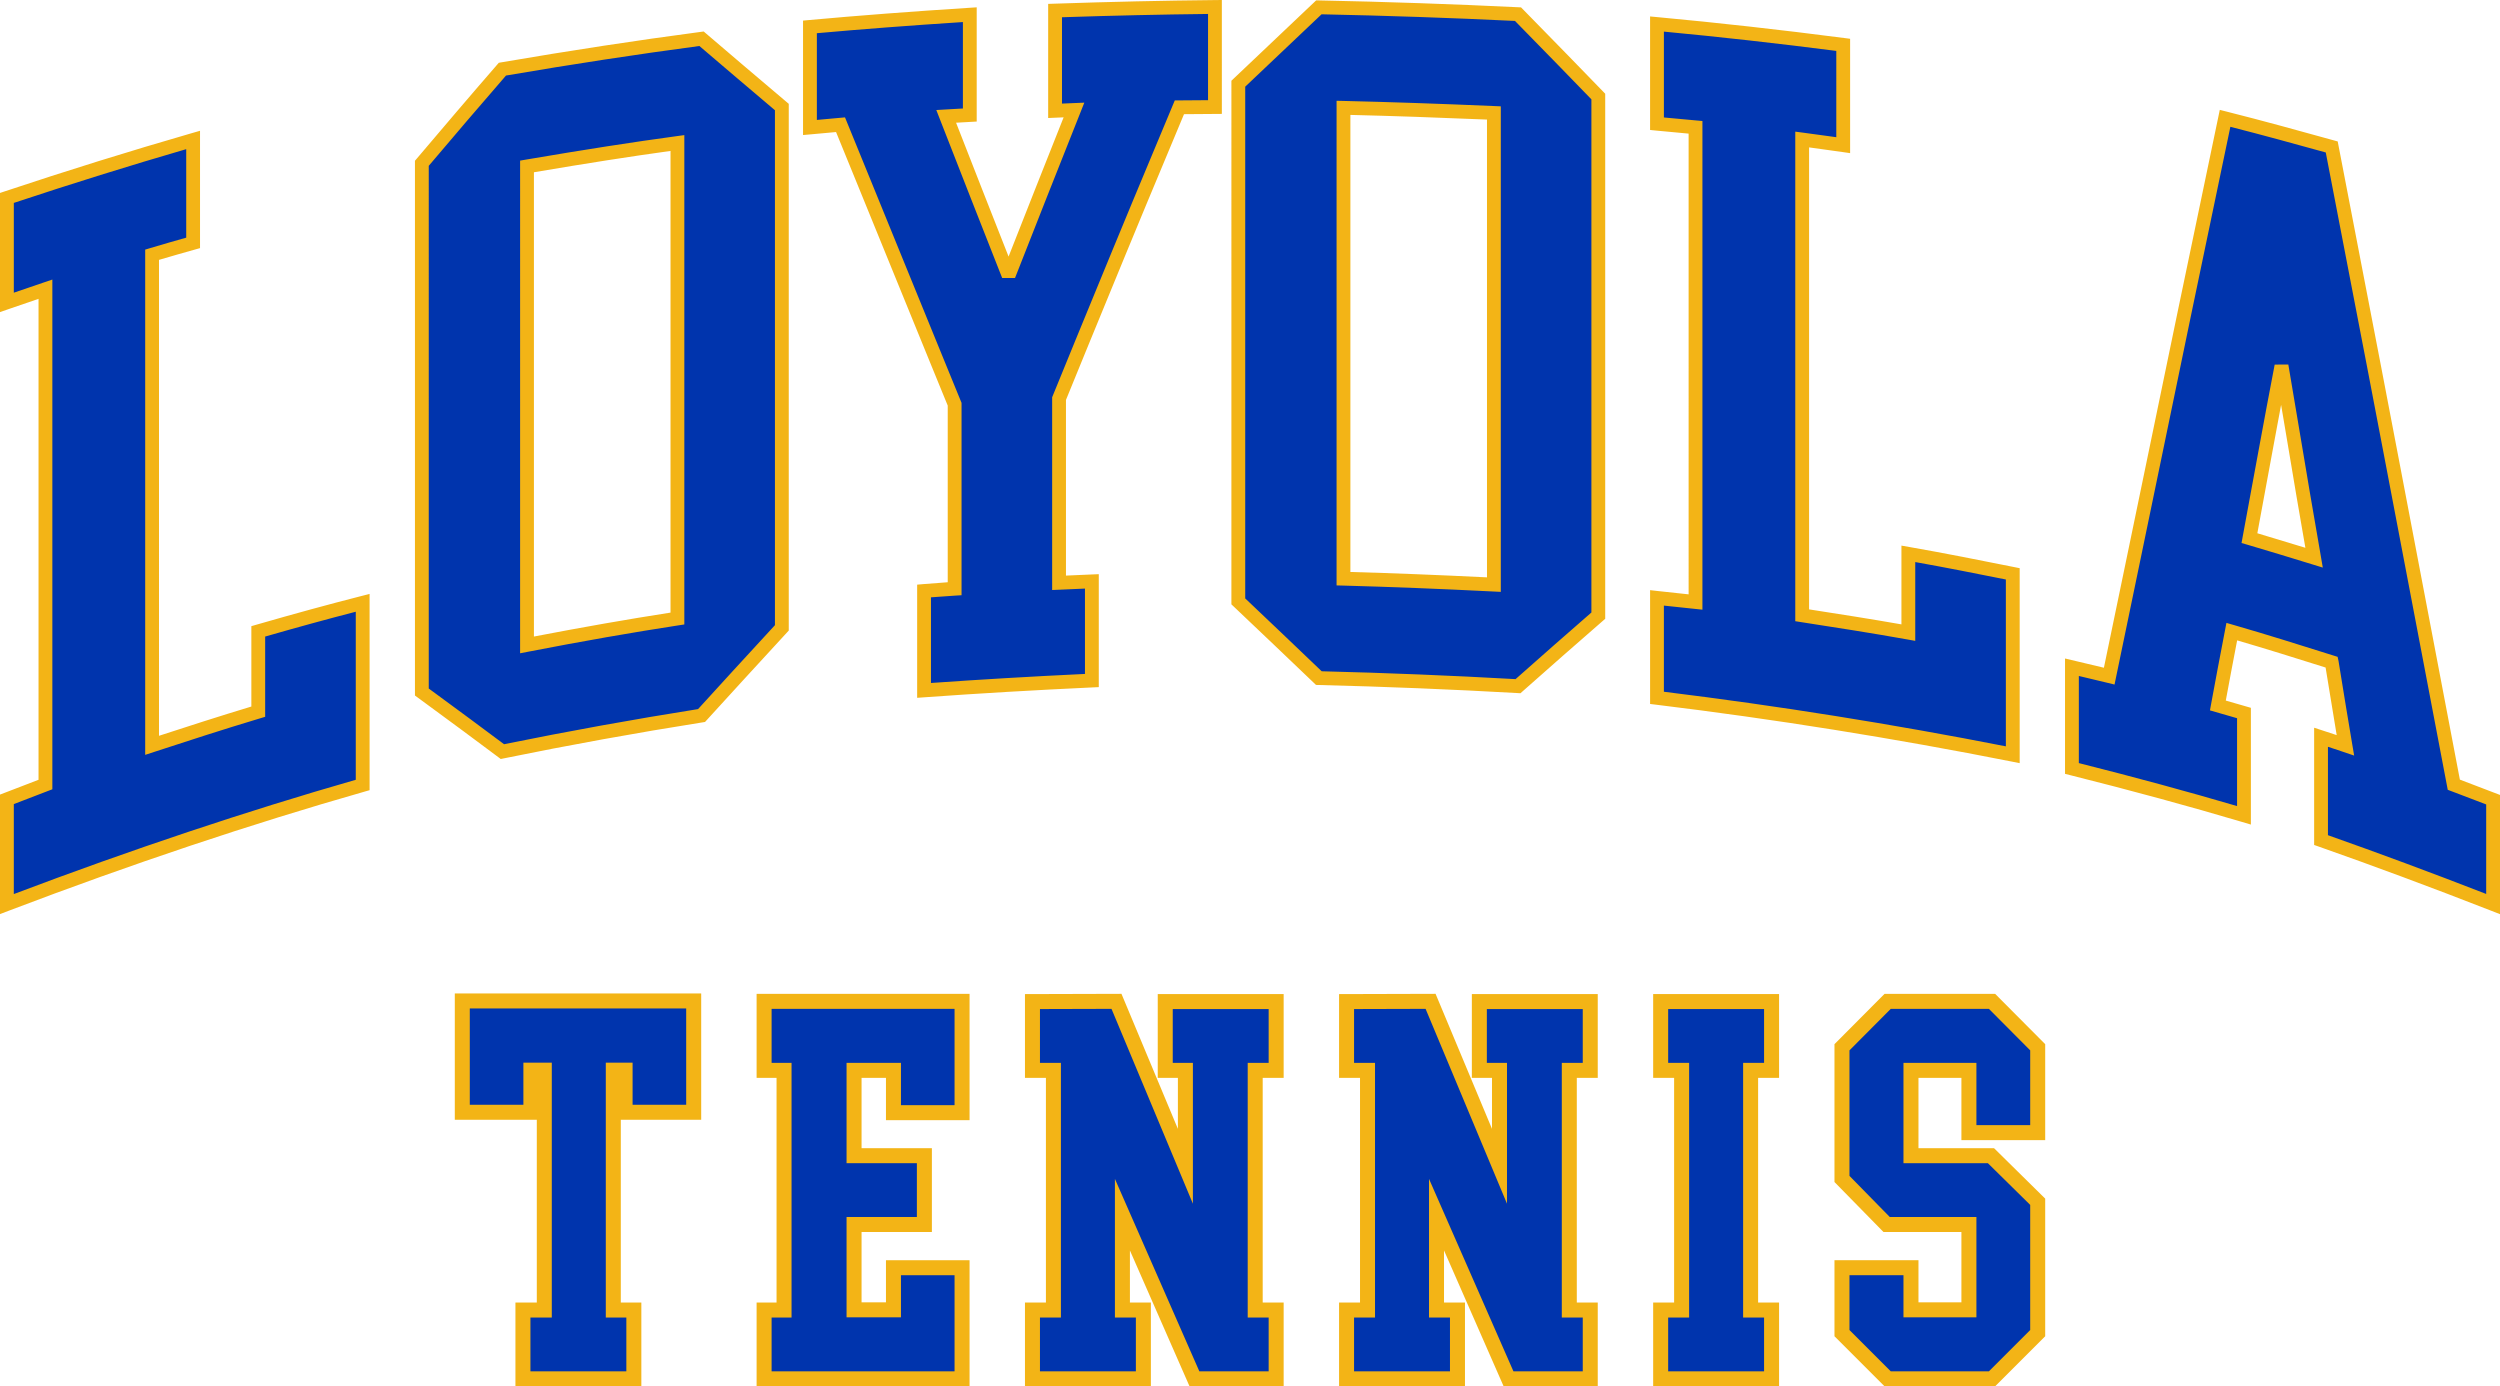
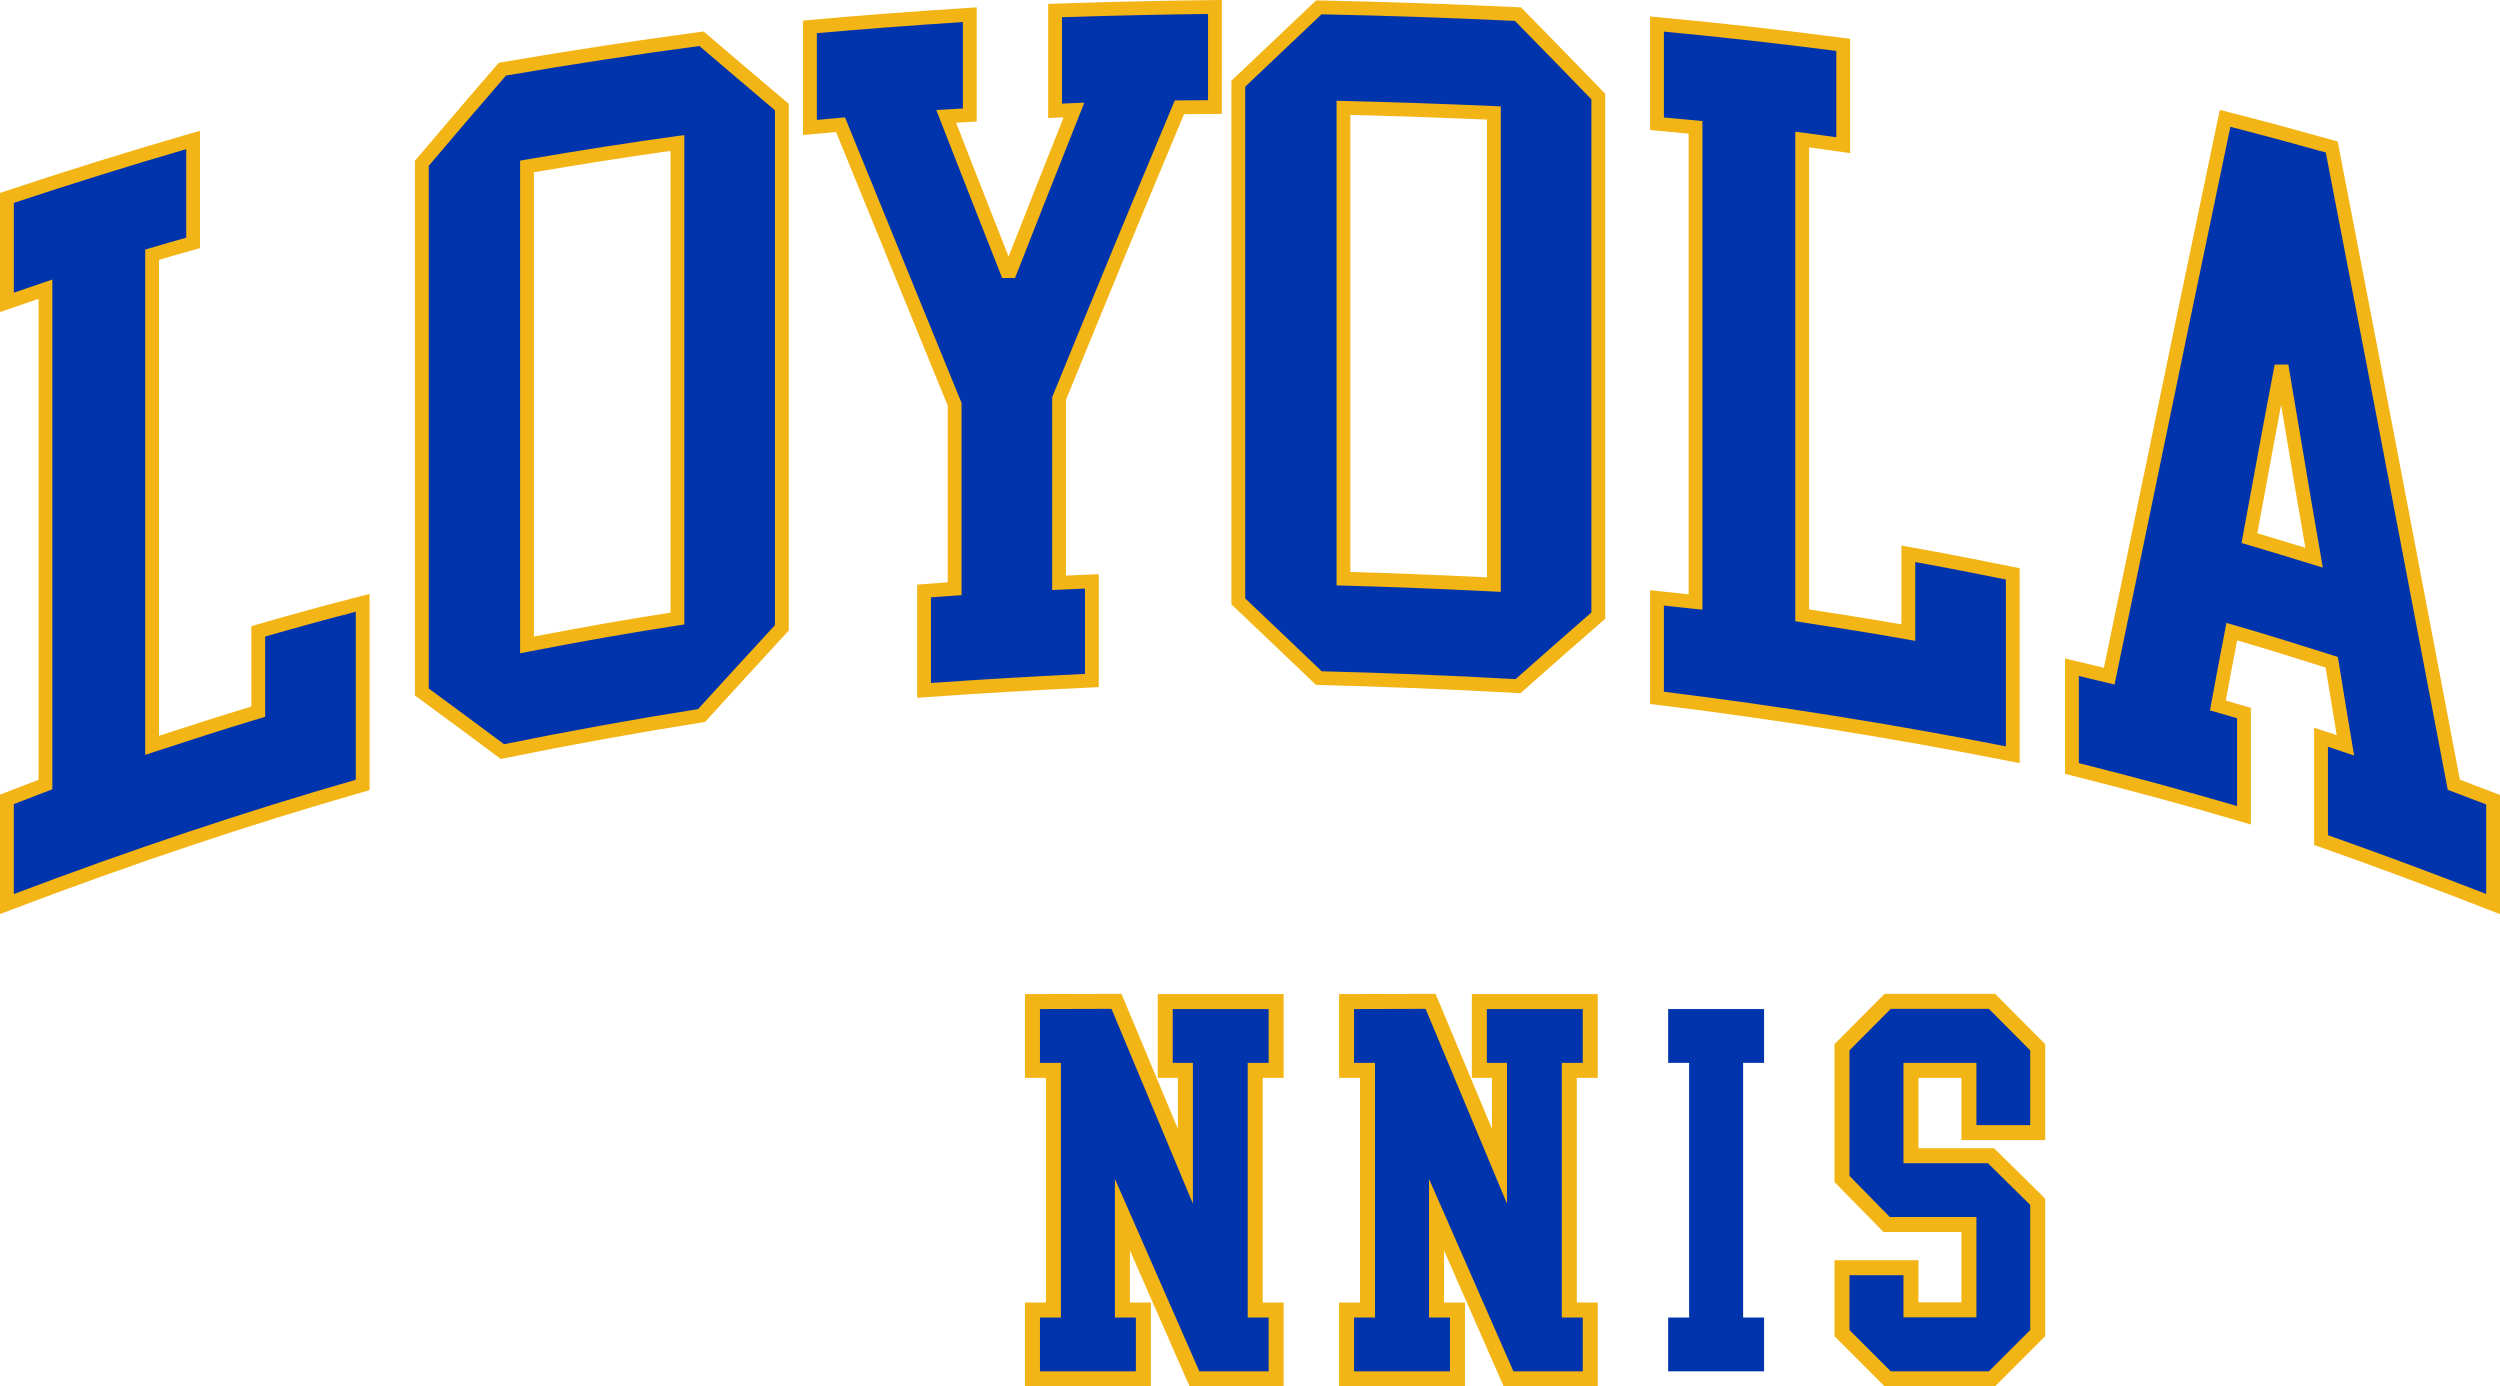
<svg xmlns="http://www.w3.org/2000/svg" id="b" data-name="Layer 2" width="720" height="399.265" viewBox="0 0 720 399.265">
  <g id="c" data-name="Layer 1">
    <g>
      <g>
        <path d="M647.841,154.979c1.504-8.296,3.079-16.592,4.583-24.862,1.504-8.27,3.079-16.54,4.654-24.81,1.504,9.201,3.151,18.427,4.654,27.627,1.503,9.2,3.151,18.452,4.726,27.679-6.229-1.912-12.459-3.825-18.617-5.634m23.7,35.742c1.289,7.934,2.578,15.92,3.938,23.932-2.363-.801-4.726-1.577-7.017-2.326v29.617c16.469,5.789,33.009,11.966,49.549,18.427v-30.056c-3.795-1.447-7.59-2.92-11.313-4.316-5.871-30.987-11.807-61.871-17.614-92.443-5.793-30.497-11.743-60.966-17.543-91.229-10.239-2.843-20.478-5.66-30.717-8.244-5.585,26.878-11.237,53.653-16.755,80.478-5.508,26.775-11.099,53.497-16.612,80.168-3.58-.879-7.16-1.706-10.74-2.559v29.152c16.469,4.135,33.009,8.58,49.549,13.49v-29.462c-2.506-.724-5.012-1.447-7.518-2.171,1.289-7.082,2.649-14.188,4.01-21.27,9.595,2.765,19.189,5.789,28.784,8.813ZM530.843,41.809V12.915c-17.901-2.326-35.801-4.341-53.63-5.996v28.713c3.652,.362,7.375,.698,11.099,1.034V173.38c-3.723-.388-7.447-.775-11.099-1.189v28.79c34.154,4.161,68.309,9.614,102.463,16.385v-52.101c-10.025-2.015-20.049-4.006-30.073-5.763v22.691c-10.239-1.835-20.407-3.412-30.574-4.988V40.181c3.938,.517,7.876,1.06,11.814,1.628ZM379.834,2.113c-7.733,7.314-15.466,14.654-23.199,21.993V173.199c7.733,7.314,15.466,14.705,23.199,22.096,19.118,.465,38.236,1.241,57.353,2.326,7.662-6.797,15.395-13.594,23.128-20.313V27.802c-7.733-8.012-15.466-15.894-23.128-23.725-19.118-.93-38.235-1.577-57.353-1.964Zm50.408,166.254c-14.464-.724-28.927-1.318-43.319-1.706V31.058c14.392,.336,28.856,.853,43.319,1.473V168.366Zm-164.112,1.835v28.635c16.111-1.163,32.221-2.094,48.331-2.843v-28.557c-3.151,.129-6.301,.284-9.452,.414v-53.057c5.728-14.085,11.524-28.12,17.256-42.074,5.724-13.932,11.6-27.886,17.399-41.815,3.365-.026,6.802-.052,10.239-.078V2.009c-15.394,.155-30.717,.517-46.04,1.034V31.911c1.79-.078,3.58-.155,5.442-.232-6.301,15.868-12.602,31.736-18.831,47.656-6.014-15.273-12.029-30.547-17.972-45.821,2.22-.129,4.511-.258,6.802-.387V4.232c-15.394,.982-30.717,2.119-46.04,3.515v28.971c2.936-.259,5.871-.543,8.807-.801,5.442,13.361,10.955,26.774,16.397,40.187,5.442,13.413,10.955,26.826,16.469,40.316v53.135c-2.936,.181-5.871,.388-8.807,.646ZM144.692,19.919c-7.733,8.89-15.466,17.987-23.199,27.11V199.301c7.733,5.685,15.466,11.345,23.199,17.16,19.118-3.902,38.236-7.365,57.353-10.389,7.661-8.425,15.394-16.85,23.128-25.25V30.825c-7.733-6.539-15.466-13.103-23.128-19.667-19.118,2.532-38.236,5.479-57.353,8.761Zm50.408,158.216c-14.464,2.222-28.927,4.807-43.32,7.598V47.934c14.392-2.455,28.856-4.781,43.32-6.745V178.135ZM55.619,69.953v-29.643c-17.901,5.169-35.801,10.751-53.63,16.695v30.082c3.652-1.266,7.375-2.533,11.098-3.799V225.946c-3.723,1.422-7.447,2.869-11.098,4.264v30.16c34.154-12.999,68.308-24.552,102.463-34.295v-52.463c-10.024,2.559-20.049,5.324-30.073,8.218v23.13c-10.239,3.075-20.407,6.358-30.574,9.692V73.364c3.938-1.189,7.876-2.3,11.815-3.411Z" fill="#0034ad" />
        <path d="M720,263.283l-2.712-1.06c-17.103-6.682-33.752-12.873-49.485-18.404l-1.33-.467v-33.768l2.607,.852c1.278,.418,2.577,.844,3.887,1.278-1.001-5.972-1.973-11.963-2.919-17.786l-.273-1.679c-8.37-2.637-16.977-5.34-25.476-7.823-1.125,5.862-2.223,11.625-3.271,17.339l7.226,2.087v33.623l-2.555-.758c-15.392-4.569-31.573-8.975-49.466-13.468l-1.504-.378v-33.222l5.99,1.421c1.736,.41,3.472,.82,5.208,1.237,2.161-10.446,4.332-20.898,6.506-31.361,3.236-15.578,6.476-31.174,9.688-46.789,3.428-16.664,6.967-33.595,10.39-49.968,2.124-10.162,4.25-20.33,6.366-30.514l.422-2.032,2.011,.508c10.432,2.634,20.917,5.523,30.763,8.257l1.189,.33,.232,1.212c2.35,12.262,4.726,24.559,7.104,36.877,3.439,17.803,6.994,36.214,10.44,54.355,2.636,13.875,5.297,27.814,7.967,41.798,3.145,16.465,6.3,32.991,9.439,49.549,2.102,.792,4.225,1.607,6.354,2.425l5.202,1.989v34.339Zm-49.549-22.748c14.547,5.131,29.857,10.817,45.571,16.925v-25.779l-2.648-1.014c-2.476-.95-4.939-1.896-7.374-2.808l-1.048-.393-.208-1.099c-3.207-16.923-6.433-33.814-9.646-50.641-2.671-13.985-5.333-27.926-7.968-41.802-3.445-18.135-7-36.542-10.438-54.342-2.301-11.914-4.598-23.809-6.872-35.671-8.839-2.452-18.165-5.015-27.471-7.392-1.977,9.504-3.961,18.996-5.944,28.483-3.422,16.37-6.961,33.298-10.388,49.957-3.213,15.616-6.453,31.215-9.69,46.795-2.313,11.133-4.624,22.258-6.922,33.374l-.419,2.02-2.004-.491c-2.393-.588-4.786-1.152-7.178-1.716l-1.099-.26v25.088c16.372,4.128,31.323,8.19,45.57,12.378v-25.305l-7.807-2.254,.321-1.768c1.275-7.006,2.626-14.067,4.014-21.288l.411-2.139,2.093,.603c9.593,2.765,19.336,5.835,28.757,8.804l1.168,.368,.27,1.232,.47,2.889c1.117,6.881,2.273,13.996,3.467,21.03l.558,3.287-3.157-1.07c-1.47-.498-2.939-.987-4.391-1.465v25.463ZM0,263.256v-34.415l1.279-.488c1.769-.676,3.555-1.364,5.35-2.056,1.485-.573,2.977-1.147,4.469-1.719V86.065c-2.84,.967-5.67,1.934-8.458,2.901l-2.641,.916V55.572l1.36-.454c18-6.002,36.07-11.627,53.708-16.72l2.541-.733v33.793l-1.469,.415c-3.394,.958-6.889,1.943-10.345,2.972V211.909c8.11-2.651,17.331-5.623,26.596-8.426v-23.148l1.437-.416c10.936-3.157,20.793-5.85,30.132-8.234l2.481-.633v56.523l-1.443,.412c-32.688,9.326-67.107,20.846-102.301,34.242l-2.696,1.027Zm3.978-31.677v25.91c33.846-12.805,66.955-23.87,98.485-32.913v-48.398c-8.149,2.106-16.726,4.457-26.095,7.15v23.113l-1.417,.425c-10.706,3.216-21.439,6.697-30.526,9.678l-2.609,.856V71.887l1.414-.426c3.466-1.047,6.975-2.046,10.401-3.014v-25.49c-16.334,4.752-33.017,9.954-49.652,15.482v25.856c2.802-.963,5.636-1.928,8.469-2.891l2.629-.894V227.315l-1.28,.488c-1.916,.731-3.831,1.47-5.737,2.205-1.367,.526-2.728,1.051-4.082,1.57Zm577.687-11.79l-2.375-.471c-33.834-6.709-68.258-12.213-102.317-16.362l-1.748-.213v-32.779l2.213,.251c2.928,.332,5.902,.647,8.885,.959V38.483c-3.124-.283-6.241-.568-9.306-.872l-1.793-.178V4.737l2.173,.202c17.385,1.612,35.453,3.632,53.703,6.004l1.733,.225V44.105l-2.273-.328c-3.181-.458-6.381-.903-9.542-1.327V175.5c8.719,1.353,17.678,2.753,26.596,4.321v-22.686l2.333,.409c10.128,1.775,20.434,3.824,30.122,5.772l1.597,.321v56.153Zm-102.463-20.567c32.788,4.037,65.9,9.324,98.485,15.725v-48.052c-8.445-1.696-17.32-3.452-26.095-5.021v22.697l-2.34-.42c-10.17-1.823-20.45-3.418-30.392-4.96l-1.821-.283V37.914l2.247,.294c3.156,.415,6.365,.853,9.567,1.306V14.664c-16.854-2.171-33.536-4.039-49.652-5.56v24.725c3.068,.295,6.179,.576,9.288,.857l1.81,.163V175.586l-2.195-.228c-2.981-.31-5.96-.621-8.904-.944v24.807Zm-334.99,19.368l-.716-.538c-6.641-4.995-13.398-9.958-19.932-14.76l-4.06-2.984V46.3l.472-.556c7.389-8.717,15.268-17.993,23.216-27.13l.465-.535,.699-.12c19.724-3.385,39.046-6.337,57.429-8.771l.881-.117,.674,.578c6.765,5.796,14.111,12.042,23.118,19.658l.705,.596V181.599l-.525,.571c-9.392,10.201-16.522,17.986-23.12,25.241l-.47,.517-.69,.11c-19.002,3.006-38.269,6.496-57.266,10.374l-.877,.179Zm-20.731-20.294l2.438,1.791c6.308,4.635,12.824,9.423,19.251,14.248,18.541-3.771,37.329-7.173,55.873-10.117,6.348-6.978,13.221-14.482,22.14-24.17V31.748c-8.397-7.102-15.35-13.015-21.758-18.501-17.851,2.375-36.581,5.238-55.699,8.511-7.606,8.753-15.147,17.626-22.246,26V198.295Zm140.659,2.678v-32.594l1.814-.159c2.169-.191,4.426-.363,6.992-.532v-50.876l-4.948-12.093c-3.81-9.307-7.609-18.586-11.374-27.867-3.19-7.864-6.406-15.729-9.616-23.582-2.079-5.086-4.157-10.167-6.225-15.241-.979,.088-1.958,.179-2.937,.269-1.469,.136-2.939,.272-4.408,.401l-2.163,.19V5.931l1.808-.165c14.271-1.299,29.348-2.45,46.094-3.519l2.115-.135V35.006l-1.877,.106c-1.361,.077-2.721,.153-4.067,.23,5.03,12.909,10.134,25.887,15.121,38.552,5.267-13.42,10.631-26.94,15.855-40.097l-4.45,.191V1.121l1.922-.065c16.195-.547,31.271-.886,46.087-1.035l2.009-.02V32.8l-10.897,.082c-1.672,4.014-3.35,8.029-5.028,12.044-3.912,9.36-7.956,19.04-11.863,28.547l-4.428,10.769c-4.165,10.125-8.47,20.592-12.679,30.937v50.594c.883-.039,1.765-.079,2.647-.118,1.578-.072,3.155-.143,4.733-.207l2.071-.085v32.528l-1.897,.088c-16.683,.776-32.927,1.732-48.281,2.84l-2.132,.153Zm3.978-28.945v24.67c14.169-1.004,29.07-1.878,44.353-2.604v-24.584c-.883,.039-1.765,.079-2.647,.118-1.578,.072-3.155,.143-4.733,.207l-2.071,.085v-55.519l.147-.359c4.258-10.471,8.616-21.066,12.831-31.313l4.428-10.767c3.911-9.519,7.958-19.204,11.871-28.57,1.847-4.42,3.693-8.839,5.532-13.254l.506-1.215,9.581-.072V4.02c-13.551,.152-27.353,.463-42.062,.948V29.835l6.432-.272-1.515,3.817c-6.068,15.283-12.343,31.087-18.443,46.679l-3.703,.004c-5.898-14.979-11.998-30.469-17.975-45.828l-.992-2.548,2.73-.159c1.614-.093,3.267-.187,4.929-.282V6.353c-15.168,.982-28.967,2.036-42.062,3.211v24.978c.742-.068,1.485-.137,2.227-.205,1.472-.137,2.944-.273,4.416-.402l1.463-.129,.554,1.361c2.25,5.525,4.513,11.059,6.778,16.598,3.212,7.857,6.429,15.724,9.62,23.591,3.763,9.277,7.561,18.552,11.37,27.855l5.244,12.818v55.394l-1.867,.116c-2.578,.159-4.829,.319-6.94,.489Zm169.775,27.625l-.819-.047c-18.998-1.078-38.273-1.86-57.289-2.324l-.769-.018-.846-.809c-7.507-7.174-15.271-14.593-22.902-21.811l-.623-.589V23.252l.62-.588c7.733-7.341,15.468-14.682,23.202-21.997l.592-.56,.815,.017c19.329,.392,38.645,1.054,57.41,1.967l.779,.038,3.671,3.752c6.551,6.692,13.323,13.613,20.011,20.541l.558,.578V178.215l-.685,.594c-7.388,6.419-15.164,13.25-23.112,20.299l-.614,.545Zm-57.242-6.328c18.537,.46,37.309,1.222,55.829,2.264,7.5-6.651,14.841-13.098,21.844-19.187V28.606c-6.497-6.725-13.071-13.443-19.434-19.944l-2.58-2.636c-18.218-.879-36.95-1.521-55.703-1.908-7.328,6.932-14.657,13.887-21.984,20.843V172.343c7.348,6.954,14.804,14.08,22.028,20.983Zm-230.86-5.18V46.256l1.654-.283c16.94-2.889,30.726-5.035,43.386-6.754l2.257-.307V179.842l-1.687,.259c-13.375,2.055-27.52,4.536-43.243,7.586l-2.368,.458Zm3.978-138.532V183.324c14.18-2.726,27.091-4.989,39.341-6.894V43.469c-11.58,1.601-24.19,3.571-39.341,6.144Zm278.461,120.845l-2.088-.105c-15.715-.786-29.87-1.343-43.273-1.704l-1.936-.051V29.022l2.036,.048c13.272,.31,27.455,.791,43.358,1.474l1.903,.082V170.458Zm-43.319-5.732c12.261,.345,25.173,.855,39.341,1.551V34.437c-14.304-.605-27.216-1.045-39.341-1.342V164.726Zm280.051-1.263l-3.088-.948c-6.109-1.875-12.425-3.815-18.594-5.627l-1.716-.504,.32-1.759c.773-4.262,1.565-8.525,2.355-12.784,.749-4.03,1.497-8.058,2.228-12.078,1.501-8.258,3.099-16.649,4.645-24.764l3.928-.012c.749,4.579,1.533,9.165,2.317,13.751,.792,4.628,1.583,9.255,2.338,13.877,1.001,6.123,2.084,12.378,3.132,18.428,.533,3.08,1.066,6.159,1.592,9.236l.544,3.184Zm-18.845-9.885c4.6,1.363,9.259,2.783,13.834,4.187-.347-2.014-.695-4.028-1.044-6.044-1.05-6.057-2.135-12.322-3.138-18.465-.754-4.611-1.543-9.229-2.333-13.848-.16-.934-.32-1.87-.48-2.806-.873,4.627-1.74,9.272-2.577,13.871-.732,4.026-1.481,8.059-2.231,12.094-.681,3.669-1.363,7.339-2.033,11.01Z" fill="#f3b416" />
      </g>
      <g>
-         <polygon points="148.447 399.265 148.447 375.131 154.599 375.131 154.599 322.493 130.981 322.493 130.981 286.114 201.944 286.114 201.944 322.493 178.79 322.493 178.79 375.131 184.709 375.131 184.709 399.265 148.447 399.265" fill="#f3b416" />
-         <path d="M158.919,306.045h-8.183v12.128h-15.436v-27.738h62.323v27.738h-15.436v-12.128h-7.718v73.406h5.919v15.494h-27.622v-15.494h6.151v-73.406Z" fill="#0034ad" />
-         <polygon points="217.902 399.265 217.902 375.131 223.647 375.131 223.647 310.423 217.902 310.423 217.902 286.23 279.232 286.23 279.232 322.609 255.157 322.609 255.157 310.423 248.128 310.423 248.128 330.68 268.381 330.68 268.381 354.815 248.128 354.815 248.128 375.073 255.157 375.073 255.157 362.945 279.232 362.945 279.232 399.265 217.902 399.265" fill="#f3b416" />
-         <path d="M259.476,379.393v-12.128h15.436v27.68h-52.69v-15.494h5.745v-73.349h-5.745v-15.552h52.69v27.738h-15.436v-12.187h-15.668v28.898h20.252v15.494h-20.252v28.898h15.668Z" fill="#0034ad" />
        <polygon points="342.588 399.265 325.415 360.126 325.415 375.131 331.451 375.131 331.451 399.265 295.189 399.265 295.189 375.131 301.224 375.131 301.224 310.423 295.189 310.423 295.189 286.301 322.983 286.222 339.233 325.118 339.233 310.423 333.43 310.423 333.43 286.288 369.692 286.288 369.692 310.423 363.657 310.423 363.657 375.131 369.692 375.131 369.692 399.265 342.588 399.265" fill="#f3b416" />
        <path d="M345.41,394.945l-24.314-55.418v39.924h6.035v15.494h-27.622v-15.494h6.035v-73.349h-6.035v-15.494l20.601-.058,23.444,56.114v-40.562h-5.803v-15.494h27.622v15.494h-6.035v73.349h6.035v15.494h-19.962Z" fill="#0034ad" />
        <polygon points="433.049 399.265 415.877 360.126 415.877 375.131 421.912 375.131 421.912 399.265 385.651 399.265 385.651 375.131 391.685 375.131 391.685 310.423 385.651 310.423 385.651 286.301 413.444 286.222 429.695 325.118 429.695 310.423 423.892 310.423 423.892 286.288 460.153 286.288 460.153 310.423 454.119 310.423 454.119 375.131 460.153 375.131 460.153 399.265 433.049 399.265" fill="#f3b416" />
        <path d="M435.871,394.945l-24.314-55.418v39.924h6.035v15.494h-27.622v-15.494h6.035v-73.349h-6.035v-15.494l20.6-.058,23.444,56.114v-40.562h-5.803v-15.494h27.622v15.494h-6.035v73.349h6.035v15.494h-19.962Z" fill="#0034ad" />
-         <polygon points="476.112 399.265 476.112 375.131 482.147 375.131 482.147 310.423 476.112 310.423 476.112 286.288 512.373 286.288 512.373 310.423 506.338 310.423 506.338 375.131 512.373 375.131 512.373 399.265 476.112 399.265" fill="#f3b416" />
        <path d="M486.467,306.102h-6.035v-15.494h27.622v15.494h-6.035v73.349h6.035v15.494h-27.622v-15.494h6.035v-73.349Z" fill="#0034ad" />
        <polygon points="542.754 399.265 528.328 384.839 528.328 362.945 552.519 362.945 552.519 375.073 564.886 375.073 564.886 354.815 542.439 354.815 528.328 340.422 528.328 300.721 542.748 286.23 574.599 286.23 589.019 300.721 589.019 328.353 564.886 328.353 564.886 310.423 552.519 310.423 552.519 330.68 574.285 330.68 589.019 345.206 589.019 384.839 574.593 399.265 542.754 399.265" fill="#f3b416" />
        <path d="M572.804,290.551l11.896,11.954v21.528h-15.494v-17.931h-21.007v28.898h24.314l12.186,12.013v36.036l-11.896,11.896h-28.26l-11.896-11.896v-15.784h15.552v12.128h21.007v-28.898h-24.953l-11.606-11.838v-36.152l11.896-11.954h28.26Z" fill="#0034ad" />
      </g>
    </g>
  </g>
</svg>